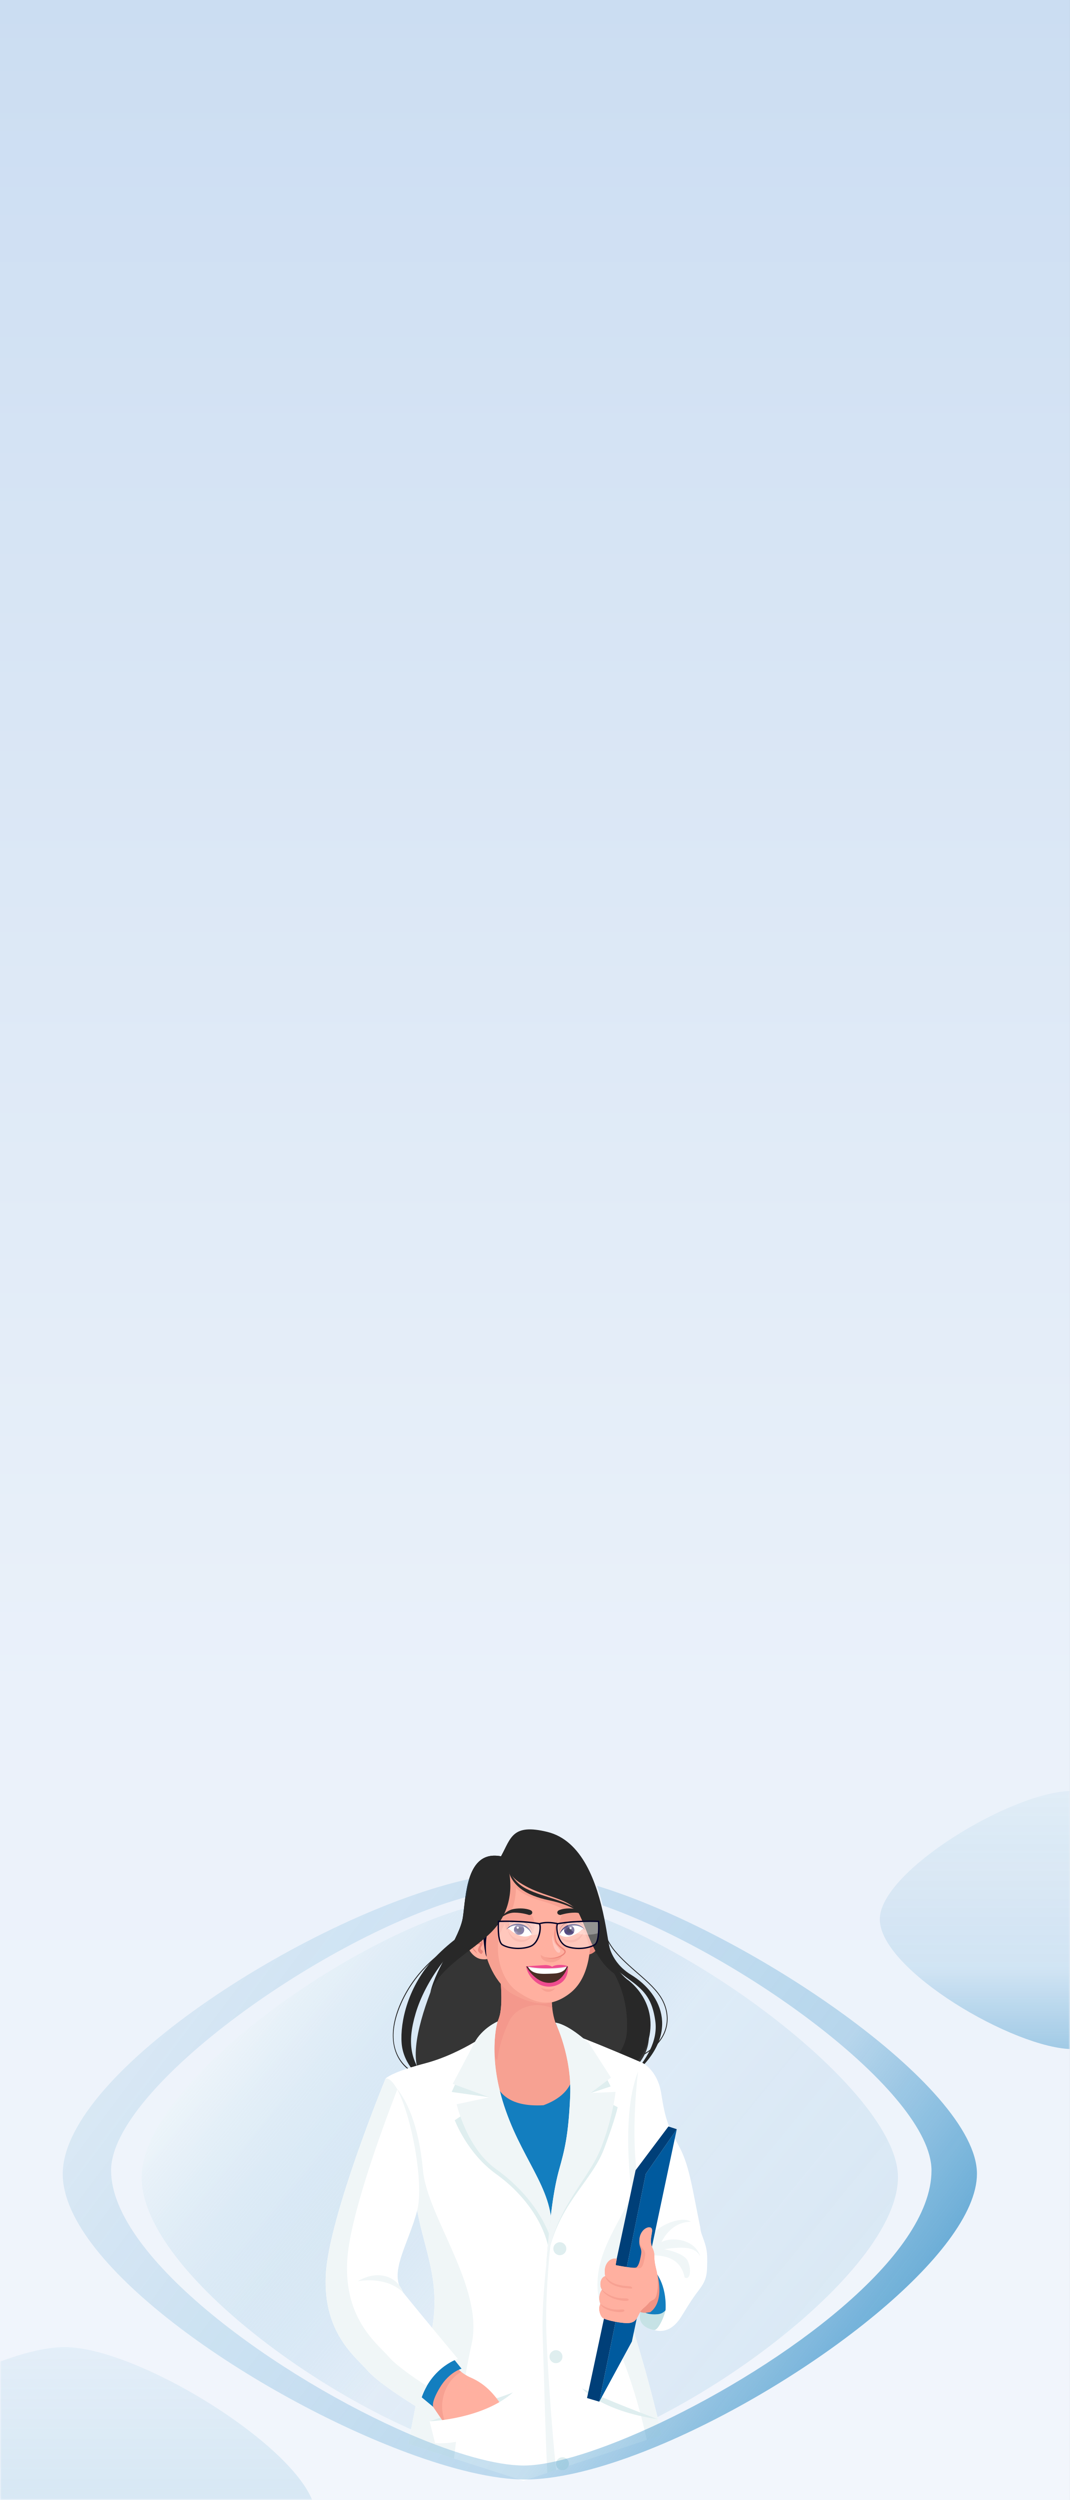
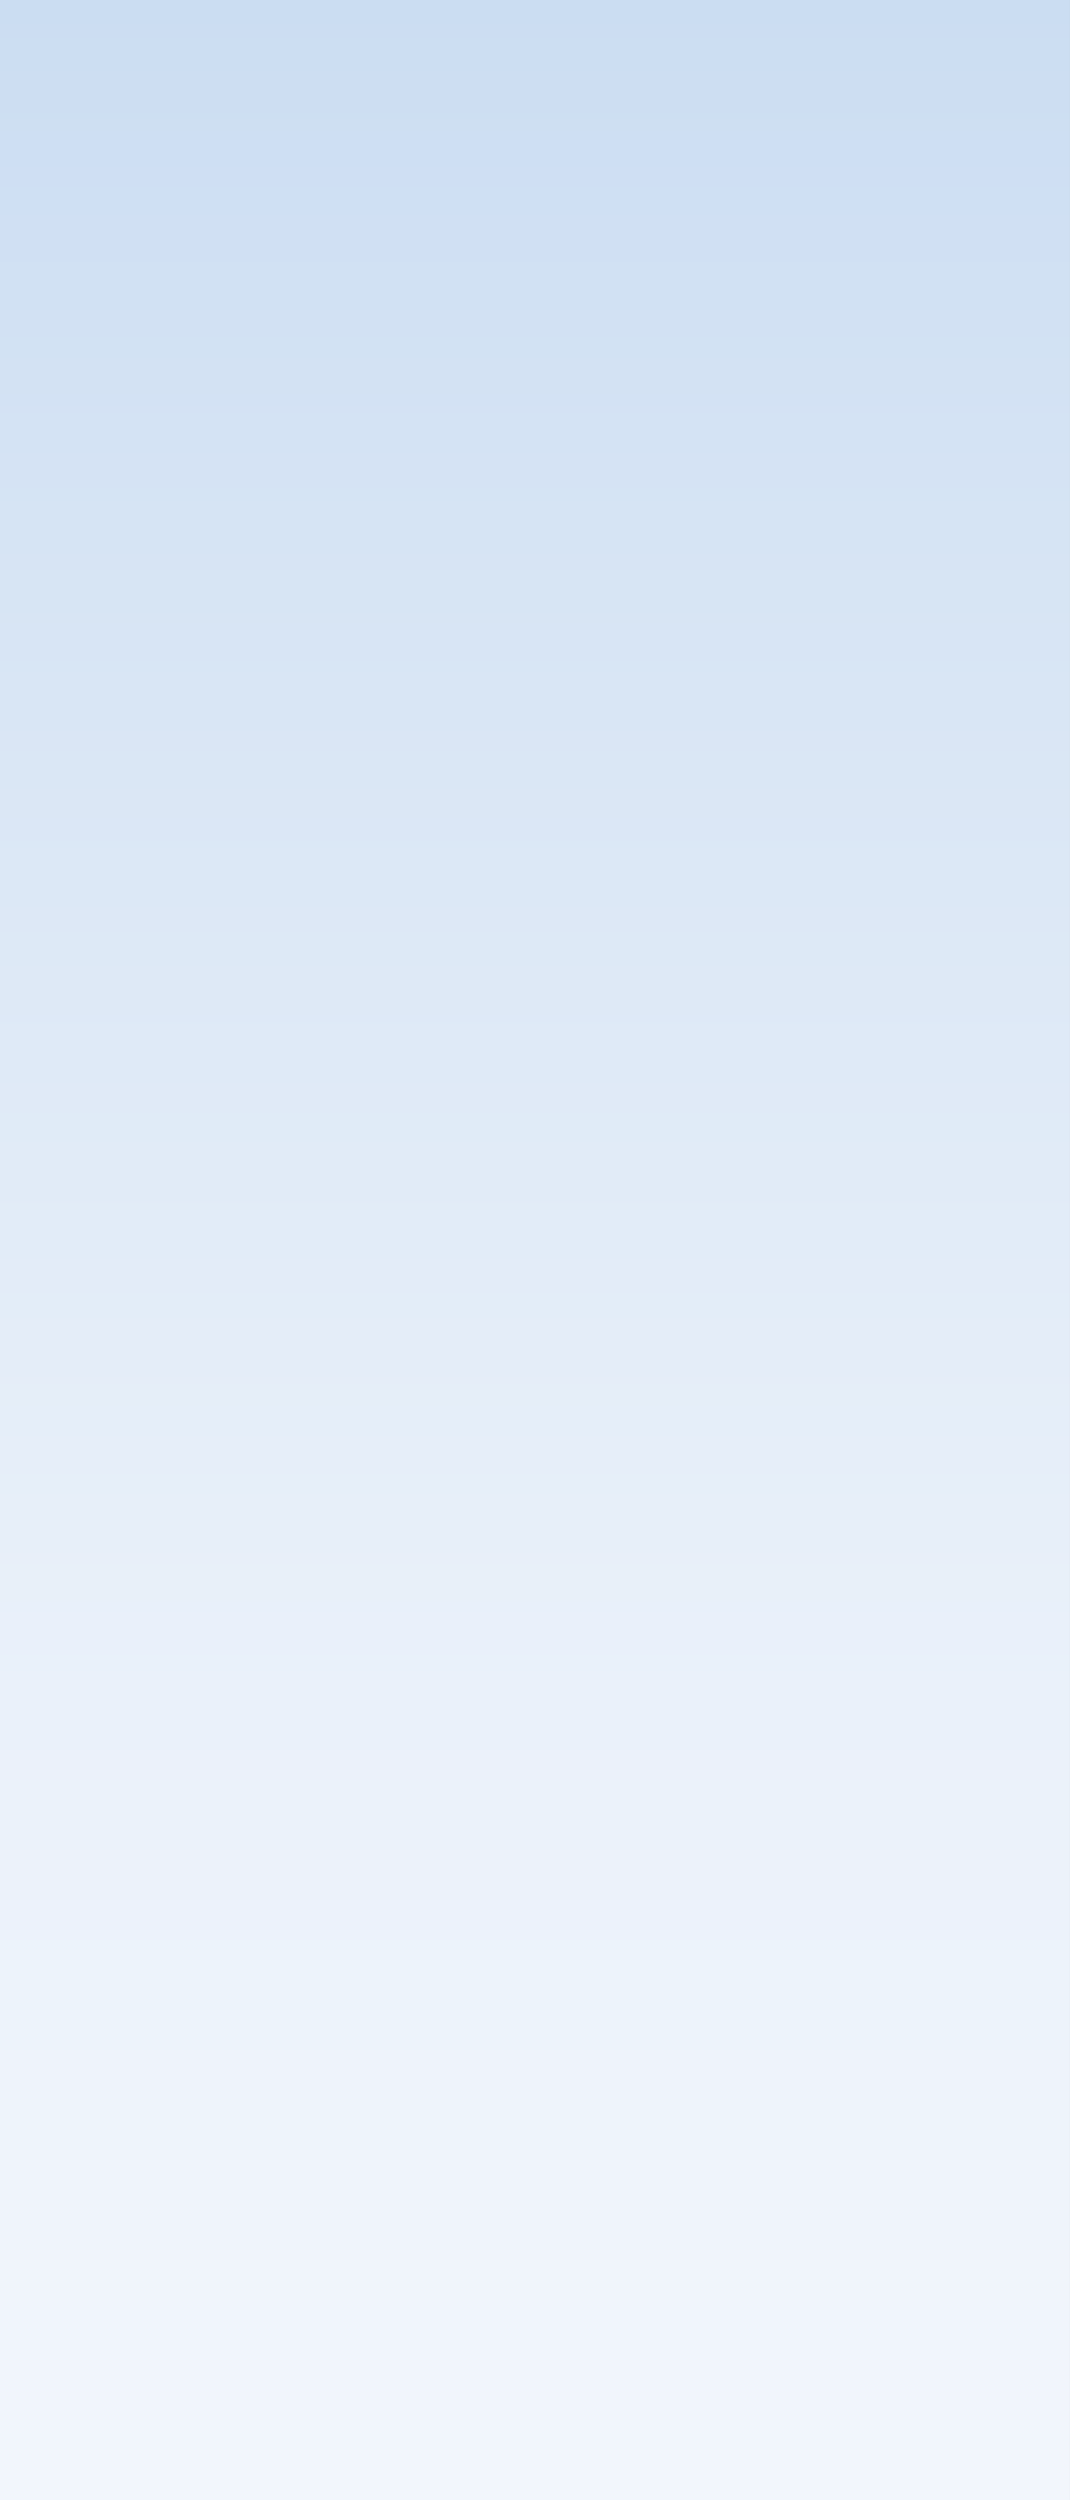
<svg xmlns="http://www.w3.org/2000/svg" width="375" height="876" viewBox="0 0 375 876" fill="none">
  <rect x="0" y="0" width="375" height="876" fill="#808080" stroke="none" />
  <path d="M374.99 876L374.99 0L0 0L0 876H374.99Z" fill="url(#paint0_linear_3244_1898)" />
  <mask id="mask0_3244_1898" style="mask-type:alpha" maskUnits="userSpaceOnUse" x="0" y="569" width="375" height="307">
    <rect x="0.01" y="569.987" width="374.99" height="305.993" fill="white" />
  </mask>
  <g mask="url(#mask0_3244_1898)">
    <mask id="mask1_3244_1898" style="mask-type:luminance" maskUnits="userSpaceOnUse" x="0" y="53" width="375" height="823">
-       <path d="M375 53.741H0.01V875.999H375V53.741Z" fill="white" />
-     </mask>
+       </mask>
    <g mask="url(#mask1_3244_1898)">
      <path d="M183 861.779C142.958 861.779 49.64 801.613 49.64 762.95C49.64 726.353 141.494 665.389 182.296 665.389C223.098 665.389 314.707 729.535 314.707 762.875C314.707 799.773 224.008 861.779 183 861.779Z" fill="url(#paint1_linear_3244_1898)" />
      <path d="M213.317 680.924C213.317 680.924 213.946 687.55 221.127 691.934C232.466 698.851 238.623 713.447 221.155 727.695C226.468 721.792 230.701 715.259 229.64 707.994C228.58 700.729 226.083 697.744 221.202 694.13C216.321 690.516 212.106 687.794 213.308 680.924H213.317Z" fill="#282828" />
      <path d="M144.31 726.007C138.715 722.618 134.764 714.471 140.414 701.771C146.131 688.94 156.531 682.867 156.644 682.81L156.794 683.073C156.69 683.129 146.365 689.165 140.696 701.893C133.684 717.644 141.813 724.13 144.479 725.744L144.319 726.007H144.31Z" fill="#282828" />
      <path d="M222.216 721.688L222.103 721.407C227.66 719.126 231.405 715.766 232.916 711.692C234.174 708.313 233.892 704.549 232.137 701.095C230.344 697.565 226.909 694.571 223.276 691.408C220.573 689.052 217.785 686.621 215.382 683.749C209.76 677.019 209.394 667.088 209.384 666.994H209.685C209.685 667.079 210.051 676.906 215.608 683.561C217.992 686.415 220.77 688.836 223.464 691.183C227.115 694.365 230.57 697.378 232.391 700.963C234.183 704.502 234.465 708.35 233.188 711.804C231.649 715.953 227.848 719.379 222.206 721.688H222.216Z" fill="#282828" />
      <path d="M219.775 693.848C219.775 693.848 228.326 698.129 227.369 714.461C226.533 728.634 204.457 736.669 186.764 737.607C169.08 738.546 156.84 732.914 149.773 729.141C142.695 725.368 146.009 710.856 150.843 698.129C155.676 685.391 169.362 664.76 169.362 664.76C169.362 664.76 205.733 661.222 206.991 662.17C208.249 663.108 210.323 689.212 219.775 693.848Z" fill="#353535" />
      <path d="M219.794 693.576C209.872 685.654 208.249 663.108 206.991 662.17C206.662 661.926 203.968 661.982 200.148 662.198C201.491 668.168 203.987 682.519 211.59 686.255C211.59 686.255 220.657 695.576 219.7 711.898C218.864 726.072 196.788 734.106 179.095 735.045C170.779 735.486 163.673 734.482 157.741 732.895C164.856 735.758 174.505 738.264 186.773 737.607C204.457 736.659 224.064 728.259 227.378 714.461C230.654 700.776 219.794 693.576 219.794 693.576Z" fill="#282828" />
      <path d="M197.962 715.7V712.781C196.779 712.133 195.691 711.119 194.996 709.542C192.696 704.286 193.447 696.467 193.447 696.467L174.881 688.883C174.881 688.883 176.58 700.813 175.125 706.248C173.67 711.682 170.065 713.644 170.065 713.644C170.065 713.644 167.691 740.367 188.688 741.127C206.851 741.794 202.13 720.243 203.491 715.69H197.962V715.7Z" fill="#F7A192" />
      <path d="M193.56 703.714C193.119 699.884 193.447 696.467 193.447 696.467L174.881 688.883C174.881 688.883 176.58 700.813 175.125 706.248C173.67 711.683 170.065 713.645 170.065 713.645C170.065 713.645 171.239 717.803 174.261 721.952C174.909 717.212 176.354 712.547 178.363 708.388C180.85 703.104 187.881 701.151 193.56 703.704V703.714Z" fill="#F4988C" />
      <path d="M205.752 676.343C205.752 676.343 207.948 673.274 210.154 676.343C212.351 679.413 209.253 684.378 206.512 684.829C203.771 685.279 203.884 684.181 204.062 683.12C204.241 682.06 205.752 676.343 205.752 676.343Z" fill="#EA8A7D" />
      <path d="M169.38 677.967C169.38 677.967 166.912 674.898 164.452 677.967C161.984 681.036 165.457 686.002 168.536 686.452C171.614 686.903 171.474 685.805 171.276 684.744C171.079 683.683 169.38 677.967 169.38 677.967Z" fill="#FFB0A0" />
      <path d="M167.24 684.725C167.24 684.725 167.043 684.284 166.255 683.636C165.466 682.989 165.213 680.942 165.185 679.779C165.156 678.615 165.917 677.451 166.367 677.141C166.818 676.831 168.686 678.774 168.827 679.366C168.967 679.957 169.502 680.942 168.827 681.853C168.151 682.754 168.432 683.073 168.967 683.402C169.502 683.74 169.108 684.303 168.827 684.594C168.545 684.875 168.141 684.359 167.663 683.768C167.184 683.176 168.047 681.722 168.254 681.487C168.46 681.252 166.846 680.717 166.283 682.632C166.226 681.628 167.268 679.891 168.601 680.952C168.179 679.112 167.437 678.295 166.893 677.92C166.348 677.545 165.973 678.765 165.766 679.976C165.56 681.186 165.691 682.735 166.217 683.13C166.743 683.524 167.099 684.247 167.25 684.735L167.24 684.725Z" fill="#E8867C" />
      <path d="M199.679 657.373C199.679 657.373 206.127 662.874 206.831 673.602C207.535 684.331 205.968 693.651 199.679 698.485C193.39 703.319 187.336 702.869 179.593 698.607C173.811 695.425 169.69 686.311 169.455 679.666C169.221 673.02 168.986 663.428 174.993 657.373C181.01 651.319 194.648 653.638 199.679 657.373Z" fill="#FFB0A0" />
      <path d="M186.379 677.742C186.379 677.742 188.97 674.137 185.675 670.064C182.136 669.529 179.752 668.984 178.307 670.064C176.852 671.143 176.655 674.316 177.481 676.118C178.982 674.701 179.959 673.678 183.338 674.626C184.474 675.095 186.163 676.296 186.388 677.742H186.379Z" fill="#F7A192" />
      <path d="M196.112 677.836C196.112 677.836 195.052 674.297 197.248 670.514C199.013 669.641 201.688 669.585 201.688 669.585L205.011 676.221L196.103 677.845L196.112 677.836Z" fill="#F7A192" />
      <path d="M199.679 657.373C194.648 653.638 181.01 651.319 174.993 657.373C168.977 663.428 169.211 673.02 169.455 679.666C169.69 686.311 173.82 695.425 179.593 698.607C185.018 701.592 189.608 702.709 194.038 701.442C190.922 701.883 187.646 702.184 181.282 697.781C174.918 693.379 173.107 682.529 175.547 676.897C177.988 671.265 180.578 669.482 180.85 661.466C180.85 661.466 182.624 663.981 189.148 665.868C195.671 667.755 200.937 669.876 203.978 675.386C205.686 678.474 206.418 681.337 206.747 683.251C207.057 680.248 207.057 677 206.831 673.612C206.127 662.883 199.679 657.383 199.679 657.383V657.373Z" fill="#F7A192" />
      <path d="M196.91 685.129C196.91 685.129 197.173 686.321 194.742 687.288C192.311 688.245 189.223 686.762 189.551 684.969C190.48 685.927 194.32 686.95 196.91 685.129Z" fill="#F7A192" />
      <path d="M189.542 696.571C189.439 696.448 192.489 697.753 194.611 696.571C193.822 697.828 191.466 698.889 189.542 696.571Z" fill="#F7A192" />
      <path d="M171.642 675.029C171.642 675.029 169.634 678.249 170.516 685.626C169.868 684.753 169.183 678.117 169.38 676.897C169.577 675.677 171.642 675.029 171.642 675.029Z" fill="#040328" />
      <path d="M178.269 655.327C178.269 655.327 181.639 667.37 172.402 676.803C165.738 683.608 154.306 689.015 150.852 698.129C152.898 689.165 161.139 679.065 162.237 671.753C163.335 664.441 163.335 648.09 175.603 650.446C179.057 643.998 179.536 638.901 191.804 641.895C204.062 644.88 209.215 659.617 211.797 672.298C214.106 683.702 213.655 689.906 219.784 693.839C209.093 690.066 207.047 679.065 203.124 670.89C199.191 662.714 181.901 663.972 178.288 655.327H178.269Z" fill="#282828" />
      <path d="M176.373 652.502C176.373 652.502 179.987 665.943 170.751 675.376C164.086 682.181 154.306 689.015 150.842 698.138C152.889 689.174 161.13 679.075 162.228 671.763C163.326 664.451 163.326 648.1 175.594 650.456C179.048 644.007 179.527 642.506 191.795 645.49C204.053 648.475 206.972 660.79 209.553 673.48C211.862 684.885 213.646 689.916 219.775 693.849C209.084 690.075 207.038 679.075 203.114 670.899C199.182 662.724 182.164 665.671 176.373 652.502Z" fill="#282828" />
      <path d="M177.725 651.216C177.725 651.216 177.499 658.19 184.314 661.748C191.128 665.305 201.05 665.99 205.152 671.819C202.768 669.585 199.595 667.37 192.311 665.831C185.027 664.291 177.377 660.781 177.725 651.207V651.216Z" fill="#282828" />
      <path d="M176.411 657.289C176.411 657.289 178.026 668.299 168.029 675.067C158.033 681.834 149.04 694.262 145.708 705.365C142.376 716.479 144.394 722.233 148.74 728.09C147.529 728.794 141.362 723.547 140.762 715.972C140.151 708.397 143.089 695.773 152.279 686.077C164.322 673.377 176.121 672.241 176.421 657.289H176.411Z" fill="#282828" />
      <path d="M196.112 677.836C196.112 677.836 196.638 675.433 199.538 674.635C202.439 673.846 204.588 675.827 204.588 675.827C203.593 676.015 203.171 677.329 200.346 678.314C197.52 679.3 196.103 677.836 196.103 677.836H196.112Z" fill="white" />
      <mask id="mask2_3244_1898" style="mask-type:luminance" maskUnits="userSpaceOnUse" x="196" y="674" width="9" height="5">
        <path d="M196.112 677.836C196.112 677.836 196.638 675.433 199.538 674.635C202.439 673.846 204.588 675.827 204.588 675.827C203.593 676.015 203.171 677.329 200.346 678.314C197.52 679.3 196.103 677.836 196.103 677.836H196.112Z" fill="white" />
      </mask>
      <g mask="url(#mask2_3244_1898)">
        <path d="M201.068 675.423C201.575 676.287 201.284 677.395 200.421 677.901C199.557 678.408 198.449 678.117 197.943 677.254C197.436 676.39 197.727 675.283 198.59 674.776C199.454 674.269 200.561 674.56 201.068 675.423Z" fill="#0E004D" />
        <path d="M200.252 675.902C200.496 676.315 200.355 676.85 199.942 677.094C199.529 677.338 198.994 677.197 198.75 676.784C198.506 676.371 198.647 675.836 199.06 675.592C199.473 675.348 200.008 675.489 200.252 675.902Z" fill="#05002D" />
        <path d="M200.299 675.433C200.402 675.611 200.346 675.846 200.167 675.958C199.989 676.062 199.754 676.005 199.642 675.827C199.538 675.649 199.595 675.414 199.773 675.301C199.951 675.198 200.186 675.254 200.299 675.433Z" fill="white" />
      </g>
      <path d="M196.112 677.836C196.309 676.944 196.816 676.099 197.52 675.47C198.215 674.823 199.135 674.428 200.064 674.259C200.993 674.09 201.979 674.156 202.87 674.494C203.753 674.832 204.532 675.442 205.02 676.221C204.372 675.574 203.565 675.142 202.739 674.898C201.904 674.672 201.021 674.635 200.158 674.794C199.304 674.945 198.487 675.264 197.792 675.799C197.098 676.324 196.516 677.019 196.112 677.845V677.836Z" fill="#0A0751" />
      <path d="M195.934 676.897C196.046 675.987 196.525 675.123 197.201 674.485C197.886 673.837 198.787 673.462 199.688 673.274C200.599 673.095 201.566 673.124 202.457 673.415C203.33 673.724 204.156 674.241 204.673 675.01C204.382 674.654 204.016 674.381 203.631 674.156C203.246 673.922 202.833 673.743 202.401 673.621C201.969 673.508 201.528 673.433 201.078 673.415C200.637 673.415 200.186 673.443 199.745 673.546C199.304 673.621 198.881 673.762 198.468 673.931C198.065 674.119 197.68 674.353 197.342 674.635C196.666 675.217 196.15 676.005 195.934 676.888V676.897Z" fill="#AD625A" />
      <path d="M186.379 677.742C186.379 677.742 185.853 675.339 182.953 674.541C180.052 673.753 177.903 675.733 177.903 675.733C178.898 675.921 179.32 677.235 182.146 678.22C184.971 679.206 186.388 677.742 186.388 677.742H186.379Z" fill="white" />
      <mask id="mask3_3244_1898" style="mask-type:luminance" maskUnits="userSpaceOnUse" x="177" y="674" width="10" height="5">
        <path d="M186.379 677.742C186.379 677.742 185.853 675.339 182.953 674.541C180.052 673.753 177.903 675.733 177.903 675.733C178.898 675.921 179.32 677.235 182.146 678.22C184.971 679.206 186.388 677.742 186.388 677.742H186.379Z" fill="white" />
      </mask>
      <g mask="url(#mask3_3244_1898)">
        <path d="M180.362 675.254C179.855 676.118 180.146 677.226 181.01 677.732C181.873 678.239 182.981 677.948 183.488 677.085C183.995 676.221 183.704 675.114 182.84 674.607C181.977 674.1 180.869 674.391 180.362 675.254Z" fill="#0E004D" />
        <path d="M181.169 675.733C180.925 676.146 181.066 676.681 181.479 676.925C181.892 677.169 182.427 677.028 182.671 676.615C182.915 676.202 182.775 675.667 182.362 675.423C181.949 675.179 181.413 675.32 181.169 675.733Z" fill="#05002D" />
        <path d="M181.123 675.264C181.019 675.442 181.076 675.677 181.254 675.789C181.432 675.893 181.667 675.836 181.78 675.658C181.883 675.48 181.826 675.245 181.648 675.132C181.47 675.029 181.235 675.085 181.123 675.264Z" fill="white" />
      </g>
      <path d="M186.379 677.742C186.182 676.85 185.675 676.005 184.971 675.376C184.276 674.729 183.356 674.334 182.427 674.166C181.498 673.997 180.512 674.062 179.621 674.4C178.738 674.738 177.959 675.348 177.471 676.127C178.119 675.48 178.926 675.048 179.752 674.804C180.587 674.579 181.47 674.541 182.333 674.701C183.188 674.851 184.004 675.17 184.699 675.705C185.393 676.231 185.975 676.925 186.379 677.751V677.742Z" fill="#0A0751" />
      <path d="M177.94 675.911C177.94 675.911 177.95 677.404 179.442 679.131C180.935 680.858 184.999 681.234 186.416 678.127C184.849 679.657 183.3 680.173 180.888 679.225C178.475 678.277 177.931 675.902 177.931 675.902L177.94 675.911Z" fill="#F7A192" />
      <path d="M196.112 678.042C196.112 678.042 196.647 680.83 200.308 680.623C203.978 680.417 204.86 676.184 204.86 676.184C204.86 676.184 203.481 679.563 200.308 679.797C197.135 680.032 196.112 678.042 196.112 678.042Z" fill="#F7A192" />
      <path d="M186.548 676.803C186.435 675.893 185.957 675.029 185.281 674.391C184.595 673.743 183.694 673.368 182.793 673.18C181.883 673.002 180.916 673.03 180.024 673.321C179.151 673.631 178.325 674.147 177.809 674.916C178.1 674.56 178.466 674.288 178.851 674.062C179.236 673.828 179.649 673.649 180.081 673.527C180.512 673.415 180.954 673.34 181.404 673.321C181.845 673.321 182.296 673.349 182.737 673.452C183.178 673.527 183.6 673.668 184.013 673.837C184.417 674.025 184.802 674.259 185.14 674.541C185.816 675.123 186.332 675.911 186.548 676.794V676.803Z" fill="#AD625A" />
      <path d="M185.431 671.012C185.431 671.012 183.131 670.186 180.306 670.186C177.481 670.186 175.153 672.307 175.153 672.307C177.743 669.163 179.517 668.853 181.676 668.731C183.835 668.609 185.647 669.087 186.201 669.482C186.754 669.876 186.754 670.937 185.431 671.012Z" fill="#282828" />
      <path d="M196.431 671.012C196.431 671.012 198.731 670.186 201.556 670.186C204.382 670.186 206.71 672.307 206.71 672.307C204.119 669.163 202.345 668.853 200.186 668.731C198.027 668.609 196.216 669.087 195.662 669.482C195.108 669.876 195.108 670.937 196.431 671.012Z" fill="#282828" />
      <path d="M193.813 677.958C193.813 677.958 193.55 679.873 194.883 681.459C194.883 681.459 195.69 682.435 196.112 682.961C196.675 683.665 196.244 684.519 195.455 684.153C195.211 684.04 194.601 683.421 194.235 682.585C193.869 681.74 193.193 679.46 193.822 677.958H193.813Z" fill="#FFC6BD" />
      <path d="M195.268 672.786C195.099 673.621 194.948 674.457 194.845 675.301C194.733 676.137 194.657 676.981 194.667 677.826C194.676 678.662 194.733 679.506 195.07 680.239C195.39 680.98 195.981 681.562 196.638 682.069C196.966 682.332 197.314 682.566 197.652 682.857C197.821 683.008 197.99 683.167 198.121 683.392C198.187 683.505 198.234 683.618 198.271 683.768C198.299 683.928 198.271 684.068 198.215 684.2C197.99 684.678 197.624 684.951 197.257 685.204C196.891 685.448 196.488 685.636 196.075 685.786C195.258 686.086 194.395 686.255 193.531 686.274C192.667 686.274 191.795 686.133 191.025 685.777C191.841 686.03 192.686 686.124 193.522 686.049C194.357 685.993 195.183 685.786 195.943 685.458C196.328 685.289 196.694 685.101 197.023 684.866C197.351 684.641 197.671 684.35 197.793 684.05C197.915 683.815 197.642 683.477 197.342 683.224C197.042 682.961 196.675 682.726 196.338 682.454C195.652 681.928 194.995 681.271 194.648 680.426C194.301 679.582 194.254 678.69 194.291 677.836C194.376 676.109 194.733 674.428 195.249 672.805L195.268 672.786Z" fill="#ED857A" />
      <path d="M199.023 688.986C199.023 688.986 193.24 690.207 184.37 688.986C187.008 694.008 189.645 694.768 192.18 695.172C194.714 695.576 199.173 693.548 199.023 688.986Z" fill="#4B2E26" />
      <path d="M198.581 689.061C198.337 689.859 197.436 691.38 194.038 691.53C189.561 691.727 186.426 691.943 185.027 689.061C192.123 689.953 197.117 689.296 198.581 689.061Z" fill="white" />
      <path d="M198.318 689.643C198.44 689.437 198.525 689.24 198.572 689.071C197.107 689.315 192.104 689.972 185.018 689.071C185.121 689.277 185.234 689.465 185.346 689.643C191.907 690.432 196.619 689.906 198.318 689.643Z" fill="#F2F2F2" />
      <path d="M184.37 688.986C184.37 688.986 190.134 688.611 191.035 688.564C191.926 688.517 193.212 688.799 193.484 689.183C194.423 688.348 197.446 688.254 199.023 688.986C196.685 689.719 189.27 690.197 184.37 688.986Z" fill="#EF4D8F" />
      <path d="M184.37 688.986C184.37 688.986 184.661 692.121 187.89 694.599C191.119 697.078 195.305 696.242 197.371 694.177C199.436 692.112 199.023 688.986 199.023 688.986C199.023 688.986 197.333 694.872 192.367 694.787C187.402 694.703 184.37 688.986 184.37 688.986Z" fill="#EF4D8F" />
      <path opacity="0.29" d="M174.693 673.246C174.693 673.246 182.652 672.898 189.007 674.062C189.796 674.7 189.251 680.877 185.675 682.088C182.099 683.298 177.894 682.604 176.044 681.421C174.195 680.239 174.693 673.246 174.693 673.246Z" fill="white" />
      <path opacity="0.29" d="M189.035 677.61C189.448 675.93 189.373 674.372 188.998 674.062C185.375 673.396 181.226 673.227 178.325 673.199C178.485 674.813 178.842 676.362 179.63 676.869C181.442 678.023 185.506 678.709 189.026 677.601L189.035 677.61Z" fill="white" />
      <path d="M183.338 673.593C183.244 673.565 183.15 673.537 183.056 673.518C182.953 673.49 182.84 673.462 182.728 673.452C182.296 673.349 181.845 673.321 181.395 673.321C181.282 673.321 181.179 673.33 181.066 673.349C180.963 673.349 180.869 673.368 180.775 673.386C180.691 673.396 180.616 673.415 180.531 673.433C180.447 673.452 180.372 673.461 180.287 673.49C181.282 673.518 182.362 673.574 183.469 673.649C183.422 673.63 183.385 673.621 183.338 673.602V673.593ZM183.338 673.593C183.244 673.565 183.15 673.537 183.056 673.518C182.953 673.49 182.84 673.462 182.728 673.452C182.296 673.349 181.845 673.321 181.395 673.321C181.282 673.321 181.179 673.33 181.066 673.349C180.963 673.349 180.869 673.368 180.775 673.386C180.691 673.396 180.616 673.415 180.531 673.433C180.447 673.452 180.372 673.461 180.287 673.49C181.282 673.518 182.362 673.574 183.469 673.649C183.422 673.63 183.385 673.621 183.338 673.602V673.593ZM183.338 673.593C183.244 673.565 183.15 673.537 183.056 673.518C182.953 673.49 182.84 673.462 182.728 673.452C182.296 673.349 181.845 673.321 181.395 673.321C181.282 673.321 181.179 673.33 181.066 673.349C180.963 673.349 180.869 673.368 180.775 673.386C180.691 673.396 180.616 673.415 180.531 673.433C180.447 673.452 180.372 673.461 180.287 673.49C181.282 673.518 182.362 673.574 183.469 673.649C183.422 673.63 183.385 673.621 183.338 673.602V673.593ZM183.338 673.593C183.244 673.565 183.15 673.537 183.056 673.518C182.953 673.49 182.84 673.462 182.728 673.452C182.296 673.349 181.845 673.321 181.395 673.321C181.282 673.321 181.179 673.33 181.066 673.349C180.963 673.349 180.869 673.368 180.775 673.386C180.691 673.396 180.616 673.415 180.531 673.433C180.447 673.452 180.372 673.461 180.287 673.49C181.282 673.518 182.362 673.574 183.469 673.649C183.422 673.63 183.385 673.621 183.338 673.602V673.593ZM189.383 674.212C189.326 674.062 189.251 673.95 189.157 673.874L189.11 673.837H189.054C189.054 673.837 189.026 673.818 189.017 673.818C188.453 673.715 187.871 673.63 187.289 673.546C183.77 673.058 180.015 672.955 177.528 672.955C177.349 672.955 177.19 672.955 177.03 672.955C176.382 672.955 175.838 672.964 175.444 672.973C174.974 672.983 174.702 673.002 174.693 673.002H174.477L174.458 673.227C174.449 673.396 174.421 673.856 174.402 674.485C174.364 675.827 174.402 677.939 174.787 679.553C175.021 680.501 175.378 681.28 175.922 681.628C177.161 682.416 179.32 682.961 181.629 682.961C183.009 682.961 184.445 682.763 185.759 682.313C188.444 681.402 189.242 678.033 189.42 677.019C189.599 676.015 189.645 674.832 189.392 674.212H189.383ZM188.763 677.685C188.416 679 187.562 681.196 185.6 681.862C182.202 683.017 178.063 682.426 176.176 681.224C175.575 680.839 175.237 679.685 175.049 678.342C174.843 676.784 174.843 674.963 174.899 673.799C174.899 673.687 174.909 673.584 174.918 673.49C174.974 673.49 175.031 673.49 175.106 673.49C175.5 673.48 176.148 673.461 176.983 673.461C177.068 673.461 177.161 673.461 177.246 673.461C177.584 673.461 177.95 673.461 178.344 673.461C178.757 673.461 179.198 673.471 179.658 673.48C179.865 673.48 180.071 673.49 180.278 673.499C181.273 673.527 182.352 673.584 183.46 673.659C183.723 673.677 183.995 673.696 184.258 673.715C185.271 673.799 186.304 673.912 187.318 674.053C187.843 674.128 188.36 674.212 188.866 674.297C189.026 674.522 189.186 675.451 188.913 676.953C188.885 677.132 188.829 677.394 188.744 677.704L188.763 677.685ZM183.338 673.593C183.244 673.565 183.15 673.537 183.056 673.518C182.953 673.49 182.84 673.462 182.728 673.452C182.296 673.349 181.845 673.321 181.395 673.321C181.282 673.321 181.179 673.33 181.066 673.349C180.963 673.349 180.869 673.368 180.775 673.386C180.691 673.396 180.616 673.415 180.531 673.433C180.447 673.452 180.372 673.461 180.287 673.49C181.282 673.518 182.362 673.574 183.469 673.649C183.422 673.63 183.385 673.621 183.338 673.602V673.593ZM183.338 673.593C183.244 673.565 183.15 673.537 183.056 673.518C182.953 673.49 182.84 673.462 182.728 673.452C182.296 673.349 181.845 673.321 181.395 673.321C181.282 673.321 181.179 673.33 181.066 673.349C180.963 673.349 180.869 673.368 180.775 673.386C180.691 673.396 180.616 673.415 180.531 673.433C180.447 673.452 180.372 673.461 180.287 673.49C181.282 673.518 182.362 673.574 183.469 673.649C183.422 673.63 183.385 673.621 183.338 673.602V673.593ZM183.338 673.593C183.244 673.565 183.15 673.537 183.056 673.518C182.953 673.49 182.84 673.462 182.728 673.452C182.296 673.349 181.845 673.321 181.395 673.321C181.282 673.321 181.179 673.33 181.066 673.349C180.963 673.349 180.869 673.368 180.775 673.386C180.691 673.396 180.616 673.415 180.531 673.433C180.447 673.452 180.372 673.461 180.287 673.49C181.282 673.518 182.362 673.574 183.469 673.649C183.422 673.63 183.385 673.621 183.338 673.602V673.593ZM183.338 673.593C183.244 673.565 183.15 673.537 183.056 673.518C182.953 673.49 182.84 673.462 182.728 673.452C182.296 673.349 181.845 673.321 181.395 673.321C181.282 673.321 181.179 673.33 181.066 673.349C180.963 673.349 180.869 673.368 180.775 673.386C180.691 673.396 180.616 673.415 180.531 673.433C180.447 673.452 180.372 673.461 180.287 673.49C181.282 673.518 182.362 673.574 183.469 673.649C183.422 673.63 183.385 673.621 183.338 673.602V673.593Z" fill="#040328" />
      <path opacity="0.29" d="M209.779 673.246C209.779 673.246 201.819 672.898 195.465 674.062C194.676 674.7 195.22 680.877 198.797 682.088C202.373 683.298 206.578 682.604 208.427 681.421C210.276 680.239 209.779 673.246 209.779 673.246Z" fill="white" />
      <path opacity="0.29" d="M209.77 677.338C209.929 675.282 209.788 673.246 209.788 673.246C209.788 673.246 204.175 673.002 198.618 673.612C199.153 675.207 200.148 676.747 201.754 677.291C204.513 678.23 207.639 678.023 209.779 677.338H209.77Z" fill="white" />
      <path d="M210.089 675.048C210.089 674.137 210.042 673.443 210.023 673.236L210.004 673.02H209.788C209.788 673.02 209.704 673.002 209.563 673.002C209.526 673.002 209.488 673.002 209.45 673.002H209.441C208.962 672.983 208.014 672.964 206.785 672.964C205.987 672.964 205.067 672.983 204.063 673.011C203.847 673.011 203.631 673.02 203.415 673.03C203.227 673.03 203.03 673.048 202.842 673.058C202.702 673.058 202.561 673.067 202.42 673.077C201.922 673.105 201.406 673.133 200.89 673.17H200.843C200.533 673.199 200.224 673.217 199.923 673.246C198.628 673.358 197.314 673.518 196.047 673.724C195.849 673.752 195.662 673.79 195.474 673.828C195.465 673.828 195.446 673.828 195.436 673.828H195.38L195.333 673.884C195.239 673.968 195.164 674.081 195.098 674.241C194.854 674.869 194.901 676.043 195.07 677.028C195.258 678.042 196.056 681.421 198.731 682.322C200.045 682.773 201.481 682.97 202.861 682.97C203.284 682.97 203.697 682.951 204.11 682.914C205.011 682.839 205.855 682.679 206.616 682.463C206.691 682.444 206.766 682.426 206.832 682.397C206.944 682.36 207.048 682.322 207.151 682.294C207.404 682.2 207.648 682.106 207.874 682.003C208.127 681.891 208.352 681.769 208.559 681.637C209.695 680.914 210.014 678.361 210.079 676.249C210.079 676.165 210.079 676.09 210.079 676.005C210.079 675.921 210.079 675.827 210.079 675.742C210.079 675.498 210.079 675.264 210.079 675.048H210.089ZM209.516 677.413C209.375 679.131 209.037 680.745 208.296 681.224C208.108 681.346 207.892 681.459 207.667 681.571C207.423 681.684 207.151 681.787 206.86 681.881C206.747 681.928 206.616 681.966 206.494 681.994C205.808 682.2 205.029 682.341 204.203 682.426C202.495 682.585 200.59 682.454 198.872 681.872C196.441 681.046 195.699 677.901 195.53 676.953C195.258 675.461 195.427 674.522 195.577 674.297C195.699 674.269 195.821 674.25 195.943 674.231C196.6 674.119 197.267 674.025 197.952 673.94C198.196 673.912 198.44 673.884 198.684 673.856C199.867 673.724 201.04 673.64 202.167 673.574C202.364 673.574 202.561 673.555 202.758 673.546H202.777C202.852 673.546 202.917 673.546 202.983 673.546C203.208 673.537 203.424 673.527 203.64 673.518C203.847 673.518 204.053 673.499 204.26 673.49C205.198 673.461 206.062 673.452 206.813 673.452C208.146 673.452 209.122 673.48 209.544 673.49V673.508C209.572 674.072 209.601 674.86 209.591 675.705C209.591 676.259 209.563 676.85 209.507 677.423L209.516 677.413Z" fill="#040328" />
      <path d="M189.007 674.306C189.007 674.306 188.95 674.306 188.913 674.287L189.091 673.837L189.007 674.062L188.988 673.828C188.988 673.828 189.044 673.809 189.101 673.799C190.847 673.274 193.015 673.292 195.53 673.837L195.427 674.306C192.996 673.781 190.912 673.762 189.241 674.259C189.138 674.287 189.072 674.306 189.016 674.306H189.007Z" fill="#040328" />
      <path d="M194.667 708.726C194.667 708.726 211.656 729.854 190.48 737.673C165.898 739.09 173.182 716.545 173.801 709.542C170.91 711.804 169.634 714.358 167.822 718.403C166.01 722.449 169.258 737.617 173.566 747.829C177.875 758.041 186.576 782.596 192.527 784.614C198.478 786.632 200.223 767.953 203.978 755.976C207.732 744 204.579 714.292 204.579 714.292C204.579 714.292 197.633 713.222 194.657 708.726H194.667Z" fill="#137EBF" />
      <path d="M201.641 863.252L199.257 864.041C198.947 864.933 198.102 865.571 197.107 865.571C196.628 865.571 196.197 865.421 195.831 865.177L194.883 865.496L191.813 866.509L183.478 869.278L159.102 861.488L143.117 856.382C143.624 853.547 144.187 850.581 144.788 847.521C145.07 846.075 145.361 844.602 145.661 843.128C145.793 842.471 145.924 841.823 146.055 841.166C146.496 838.998 146.947 836.83 147.398 834.662C148.561 829.105 149.763 823.605 150.899 818.574C151.115 817.607 151.302 816.649 151.471 815.72C154.362 799.172 148.73 788.265 146.206 774.608C145.961 773.322 145.755 772.018 145.577 770.675C144.197 760.05 140.227 745.407 137.598 736.415C136.209 731.638 135.186 728.456 135.148 728.315C135.148 728.315 136.219 726.973 142.667 724.842C142.78 724.805 142.892 724.767 143.014 724.729C143.315 724.626 143.624 724.532 143.953 724.429C144.6 724.232 145.295 724.016 146.037 723.81C146.055 723.81 146.084 723.8 146.102 723.791C146.994 723.537 147.951 723.265 148.993 722.993C155.939 721.163 162.312 717.887 166.508 715.409C168.517 714.226 170.028 713.222 170.854 712.659C171.314 712.34 171.558 712.161 171.558 712.161C171.539 712.283 171.53 712.415 171.511 712.546C171.37 713.832 171.351 715.409 171.464 717.22C171.595 719.501 171.924 722.158 172.45 725.03C172.45 725.03 172.45 725.03 172.45 725.039C172.684 726.335 172.956 727.686 173.275 729.066C173.604 730.511 173.979 731.994 174.402 733.496C174.552 734.059 174.721 734.613 174.881 735.176C175.096 735.899 175.322 736.622 175.556 737.354C177.565 743.605 180.306 750.035 183.769 755.676C184.154 756.296 184.52 756.934 184.886 757.572C184.886 757.572 184.886 757.572 184.886 757.581C188.265 763.542 190.959 770.488 192.949 777.105C193.043 777.396 193.137 777.696 193.221 777.987V778.006C193.278 778.194 193.334 778.382 193.39 778.569C193.493 778.926 193.587 779.264 193.681 779.611C193.916 780.456 194.141 781.291 194.348 782.108C194.366 782.174 194.385 782.239 194.404 782.305C194.573 782.962 194.732 783.619 194.883 784.267C195.014 784.821 195.145 785.365 195.258 785.9C195.596 787.411 195.896 788.866 196.14 790.246C196.938 794.639 197.295 798.243 197.192 800.383C196.919 806.315 202.119 846.235 201.622 863.281L201.641 863.252Z" fill="white" />
      <path d="M165.27 821.427C164.528 824.693 163.824 828.326 163.167 832.155C162.886 833.807 162.604 835.497 162.332 837.205C161.938 839.702 161.562 842.255 161.205 844.818C161.102 845.531 161.008 846.244 160.914 846.967C160.868 847.305 160.821 847.652 160.774 847.99C160.67 848.741 160.577 849.483 160.483 850.233C160.436 850.59 160.389 850.947 160.342 851.304C160.154 852.749 159.976 854.204 159.807 855.621C159.563 857.611 159.338 859.563 159.122 861.478L143.136 856.372C143.643 853.537 144.207 850.571 144.807 847.511C145.089 846.066 145.38 844.592 145.68 843.119C145.812 842.462 145.943 841.805 146.074 841.148C146.516 838.989 146.966 836.811 147.417 834.652C148.581 829.096 149.782 823.595 150.918 818.564C151.134 817.597 151.321 816.64 151.49 815.711C154.381 799.163 148.75 788.256 146.225 774.599C145.981 773.313 145.774 772.008 145.596 770.666C144.216 760.041 140.245 745.398 137.617 736.406C136.228 731.628 135.205 728.446 135.167 728.306C135.261 728.353 136.894 729.169 138.997 731.722C138.997 731.722 138.997 731.722 138.997 731.732C142.292 735.749 146.741 744.056 148.233 760.425C149.735 776.889 169.738 801.641 165.27 821.436V821.427Z" fill="#F0F6F7" />
      <path d="M145.952 841.279L144.798 847.512C144.798 847.512 147.923 846.076 150.589 848.413C153.255 850.75 160.811 850.647 164.077 849.614C167.353 848.572 179.8 838.275 179.8 838.275C179.8 838.275 176.13 840.913 170.46 840.19C164.791 839.468 153.377 832.127 153.377 832.127L145.952 841.279Z" fill="#F0F6F7" />
      <path d="M150.579 848.413C150.579 848.413 178.598 838.989 179.8 838.275C176.449 843.945 154.653 851.369 150.579 848.413Z" fill="#DFEEEF" />
      <path d="M230.579 847.699C231.039 849.595 231.489 851.444 231.911 853.218L226.693 854.955L201.65 863.252L199.266 864.041C198.956 864.933 198.112 865.571 197.117 865.571C196.638 865.571 196.206 865.421 195.84 865.177L194.892 865.496L191.823 866.509C191.175 855.105 190.678 832.691 190.19 818.564C189.936 811.421 190.471 802.514 191.485 793.184C191.485 793.184 191.485 793.165 191.485 793.156C191.691 791.241 191.917 789.307 192.17 787.374C192.283 786.454 192.405 785.534 192.527 784.614C192.583 784.229 192.63 783.835 192.686 783.45C192.771 782.868 192.846 782.286 192.93 781.704C193.052 780.869 193.174 780.043 193.296 779.208C193.325 779.001 193.362 778.795 193.4 778.588C194.751 769.671 196.394 761.008 198.055 753.771C198.112 753.508 198.177 753.245 198.234 752.982C198.318 752.626 198.393 752.278 198.478 751.931C198.571 751.537 198.665 751.152 198.75 750.758C198.834 750.363 198.919 749.969 198.994 749.575C199.078 749.19 199.144 748.805 199.21 748.421C199.21 748.402 199.21 748.383 199.21 748.364C199.266 748.045 199.322 747.726 199.379 747.407C199.463 746.919 199.538 746.421 199.604 745.933C199.651 745.642 199.688 745.361 199.726 745.07C199.839 744.206 199.942 743.343 200.026 742.479C200.092 741.822 200.148 741.165 200.195 740.508C200.214 740.217 200.233 739.926 200.252 739.644C200.28 739.306 200.299 738.978 200.308 738.64C200.364 737.636 200.402 736.641 200.421 735.655C200.421 735.599 200.421 735.552 200.421 735.505C200.439 734.763 200.449 734.031 200.449 733.299C200.449 732.877 200.449 732.464 200.449 732.051C200.449 731.741 200.449 731.431 200.43 731.122C200.43 731 200.43 730.878 200.43 730.765C200.43 730.483 200.421 730.211 200.411 729.93C200.411 729.648 200.392 729.376 200.383 729.104C200.374 728.897 200.364 728.691 200.355 728.484C200.345 728.137 200.327 727.808 200.308 727.47C200.28 726.963 200.252 726.475 200.223 725.987C200.214 725.8 200.195 725.612 200.186 725.424C200.12 724.495 200.045 723.594 199.97 722.74C199.951 722.514 199.932 722.289 199.904 722.073C199.698 719.952 199.454 718.103 199.238 716.582C199.2 716.291 199.153 716.019 199.116 715.747C199.069 715.465 199.031 715.202 198.984 714.958C198.928 714.62 198.881 714.311 198.825 714.039C198.787 713.832 198.75 713.635 198.722 713.457C198.571 712.64 198.478 712.189 198.478 712.189C198.506 712.189 198.525 712.199 198.543 712.208C198.769 712.265 199.022 712.34 199.313 712.433C199.501 712.49 199.707 712.556 199.923 712.631C201.106 713.025 202.636 713.597 204.372 714.264C204.438 714.292 204.504 714.311 204.56 714.339C204.56 714.339 204.569 714.339 204.579 714.339C204.626 714.358 204.682 714.376 204.729 714.395C204.917 714.47 205.114 714.545 205.311 714.62C208.587 715.906 212.416 717.483 215.823 718.91C216.18 719.06 216.537 719.21 216.893 719.361C216.95 719.389 216.997 719.407 217.053 719.426C218.048 719.849 218.987 720.243 219.85 720.609C220 720.675 220.15 720.74 220.301 720.797C220.976 721.088 221.605 721.36 222.168 721.595C222.234 721.623 222.3 721.651 222.356 721.679C222.797 721.867 223.192 722.036 223.539 722.186C223.858 722.317 224.121 722.439 224.346 722.533C224.768 722.711 224.994 722.815 224.994 722.815C224.994 722.815 224.994 722.833 224.994 722.862C224.994 722.89 225.003 722.946 225.013 723.002C225.031 723.106 225.05 723.237 225.078 723.415C225.088 723.491 225.106 723.566 225.116 723.65C225.116 723.716 225.135 723.791 225.144 723.866C225.144 723.913 225.153 723.96 225.163 724.016C225.163 724.016 225.163 724.035 225.163 724.044C225.163 724.119 225.181 724.194 225.191 724.27C225.2 724.363 225.219 724.457 225.228 724.561C225.257 724.748 225.285 724.964 225.313 725.18C225.332 725.302 225.341 725.424 225.36 725.555C225.369 725.659 225.388 725.753 225.397 725.856C225.407 725.95 225.416 726.044 225.425 726.137C225.482 726.654 225.548 727.226 225.604 727.855C225.604 727.949 225.623 728.043 225.632 728.146L225.66 728.39C225.66 728.475 225.67 728.559 225.679 728.644C225.679 728.644 225.679 728.728 225.688 728.756C225.698 728.897 225.716 729.047 225.726 729.197C225.745 729.385 225.754 729.582 225.773 729.779C225.801 730.174 225.839 730.577 225.867 731C225.867 731.028 225.867 731.065 225.867 731.103C225.876 731.253 225.885 731.403 225.895 731.553C225.923 732.013 225.951 732.483 225.979 732.971C225.979 732.971 225.979 732.98 225.979 732.989C225.989 733.224 226.007 733.449 226.017 733.684C226.017 733.712 226.017 733.731 226.017 733.759C226.017 733.975 226.036 734.191 226.045 734.407C226.045 734.463 226.045 734.519 226.045 734.576C226.054 734.848 226.073 735.13 226.073 735.411C226.073 735.571 226.083 735.73 226.092 735.89C226.139 737.26 226.158 738.706 226.148 740.217C226.148 740.32 226.148 740.414 226.148 740.508C226.148 740.789 226.148 741.071 226.148 741.353C226.139 742.517 226.111 743.718 226.054 744.957C226.036 745.304 226.026 745.661 226.007 746.018C225.979 746.543 225.951 747.078 225.923 747.613C225.885 748.148 225.848 748.693 225.81 749.247C225.81 749.275 225.81 749.312 225.81 749.35C225.782 749.697 225.754 750.054 225.726 750.41C225.698 750.786 225.66 751.161 225.623 751.537C225.585 751.912 225.548 752.297 225.51 752.672C225.444 753.339 225.369 754.005 225.275 754.681C225.257 754.813 225.247 754.944 225.228 755.075C225.172 755.498 225.116 755.92 225.059 756.333C225.013 756.662 224.966 756.99 224.919 757.319C224.9 757.45 224.881 757.563 224.862 757.685C224.806 758.088 224.74 758.483 224.675 758.886C224.646 759.083 224.609 759.29 224.571 759.478C224.553 759.571 224.543 759.665 224.524 759.759C224.487 759.956 224.449 760.163 224.412 760.35C224.355 760.679 224.29 761.008 224.224 761.327C224.158 761.655 224.093 761.984 224.018 762.312C223.896 762.894 223.774 763.467 223.633 764.039C223.614 764.114 223.605 764.18 223.586 764.246C223.576 764.293 223.567 764.34 223.548 764.387C223.548 764.405 223.548 764.424 223.539 764.443C223.539 764.462 223.529 764.471 223.52 764.499C223.426 764.912 223.323 765.316 223.22 765.719C222.854 767.156 222.469 768.535 222.075 769.896C221.962 770.3 221.84 770.694 221.727 771.088C221.718 771.135 221.699 771.182 221.69 771.229C221.502 771.877 221.305 772.515 221.117 773.153C220.92 773.82 220.723 774.467 220.526 775.124C220.329 775.782 220.141 776.429 219.953 777.077C219.859 777.396 219.766 777.725 219.681 778.044C219.503 778.682 219.334 779.311 219.174 779.949C219.109 780.184 219.052 780.428 218.987 780.662C218.902 781 218.818 781.338 218.742 781.676C218.658 782.014 218.583 782.352 218.508 782.699C218.433 783.047 218.358 783.384 218.292 783.722C218.114 784.595 217.963 785.478 217.823 786.379C217.785 786.595 217.757 786.81 217.729 787.026C217.729 787.055 217.729 787.092 217.719 787.12C217.682 787.411 217.644 787.702 217.607 788.003C217.56 788.35 217.522 788.706 217.494 789.063C217.466 789.392 217.438 789.72 217.41 790.058C217.381 790.434 217.353 790.818 217.335 791.203C217.316 791.588 217.297 791.973 217.288 792.358C217.278 792.752 217.269 793.137 217.269 793.54C217.269 793.7 217.269 793.86 217.269 794.019V794.057C217.269 794.319 217.269 794.573 217.288 794.836C217.288 795.108 217.306 795.371 217.316 795.643C217.335 796 217.353 796.366 217.372 796.732C217.391 796.957 217.4 797.192 217.428 797.417C217.447 797.67 217.466 797.924 217.494 798.187C217.494 798.252 217.504 798.327 217.513 798.403C217.532 798.534 217.541 798.675 217.56 798.806C217.588 799.06 217.616 799.322 217.644 799.585C217.663 799.707 217.672 799.839 217.691 799.961C217.729 800.252 217.776 800.552 217.813 800.862C217.851 801.115 217.888 801.369 217.926 801.631C217.963 801.866 218.001 802.091 218.039 802.326C218.039 802.326 218.039 802.326 218.039 802.335C218.067 802.533 218.104 802.73 218.142 802.927C218.198 803.255 218.264 803.593 218.329 803.922C218.367 804.128 218.414 804.344 218.461 804.551C218.517 804.823 218.574 805.086 218.639 805.367C218.705 805.668 218.771 805.968 218.846 806.268C219.043 807.075 219.249 807.911 219.493 808.765C219.569 809.047 219.653 809.328 219.737 809.619C219.897 810.192 220.075 810.774 220.263 811.365C220.338 811.618 220.423 811.872 220.507 812.125C220.61 812.473 220.732 812.82 220.845 813.167C220.93 813.411 221.005 813.665 221.089 813.909C221.446 814.997 221.802 816.105 222.159 817.213C222.356 817.832 222.553 818.47 222.75 819.099C222.957 819.766 223.163 820.441 223.37 821.127C223.708 822.244 224.036 823.361 224.374 824.487C224.412 824.609 224.449 824.731 224.478 824.862C224.665 825.51 224.853 826.158 225.041 826.805C225.069 826.899 225.097 826.993 225.125 827.078C225.285 827.631 225.444 828.185 225.604 828.748C225.688 829.058 225.782 829.368 225.867 829.668C226.111 830.532 226.345 831.395 226.589 832.268C226.805 833.038 227.012 833.808 227.218 834.577C227.303 834.896 227.387 835.225 227.481 835.544C227.566 835.863 227.65 836.192 227.735 836.511C227.903 837.158 228.072 837.797 228.241 838.435C228.373 838.951 228.514 839.458 228.645 839.974C228.683 840.115 228.72 840.265 228.758 840.406C228.927 841.054 229.096 841.711 229.255 842.358C229.424 843.006 229.584 843.644 229.743 844.283C229.903 844.921 230.062 845.559 230.222 846.188C230.353 846.714 230.475 847.23 230.607 847.746L230.579 847.699Z" fill="#F0F6F7" />
      <path d="M230.579 847.699C231.038 849.595 231.489 851.444 231.911 853.218L226.693 854.955L201.65 863.252L199.266 864.041C198.956 864.933 198.111 865.571 197.117 865.571C196.638 865.571 196.206 865.421 195.84 865.177L194.892 865.496C193.709 854.326 191.982 831.968 191.485 817.71C191.184 809.075 191.738 798.055 192.883 786.848C192.883 786.773 192.893 786.717 192.902 786.641C192.968 786.013 193.034 785.374 193.099 784.745C193.287 783.028 193.484 781.31 193.691 779.602C194.836 770.366 196.337 761.327 198.055 753.733C198.111 753.47 198.177 753.207 198.233 752.945C198.318 752.588 198.393 752.241 198.478 751.893C198.571 751.499 198.665 751.114 198.75 750.72C198.834 750.326 198.919 749.932 198.994 749.537C199.078 749.153 199.144 748.768 199.21 748.383C199.21 748.364 199.21 748.345 199.21 748.327C199.266 748.007 199.322 747.688 199.379 747.369C199.463 746.881 199.538 746.384 199.604 745.896C199.651 745.605 199.688 745.323 199.726 745.032C199.839 744.168 199.942 743.305 200.026 742.441C200.092 741.784 200.148 741.127 200.195 740.47C200.214 740.179 200.233 739.888 200.252 739.607C200.28 739.269 200.298 738.94 200.308 738.602C200.364 737.598 200.402 736.603 200.42 735.618C200.42 735.561 200.42 735.514 200.42 735.467C200.439 734.726 200.449 733.994 200.449 733.262C200.449 732.839 200.449 732.426 200.449 732.013C200.449 731.704 200.449 731.394 200.43 731.084C200.43 730.962 200.43 730.84 200.43 730.727C200.43 730.446 200.42 730.174 200.411 729.892C200.411 729.61 200.392 729.338 200.383 729.066C200.374 728.86 200.364 728.653 200.355 728.446C200.345 728.099 200.327 727.771 200.308 727.433C200.28 726.926 200.252 726.438 200.223 725.95C200.214 725.762 200.195 725.574 200.186 725.387C200.12 724.457 200.045 723.556 199.97 722.702C199.951 722.477 199.932 722.252 199.904 722.036C199.698 719.914 199.454 718.065 199.238 716.545C199.2 716.254 199.153 715.981 199.116 715.709C199.069 715.437 199.031 715.174 198.984 714.921C198.928 714.583 198.881 714.273 198.825 714.001C198.787 713.794 198.75 713.597 198.722 713.419C198.571 712.602 198.478 712.152 198.478 712.152C198.506 712.152 198.524 712.161 198.543 712.171C198.769 712.227 199.022 712.302 199.313 712.396C199.501 712.452 199.707 712.518 199.923 712.593C201.106 712.987 202.636 713.56 204.372 714.226C204.438 714.254 204.503 714.273 204.56 714.301C204.56 714.301 204.569 714.301 204.579 714.301C204.626 714.32 204.682 714.339 204.729 714.358C204.916 714.433 205.114 714.508 205.311 714.583C208.586 715.869 212.416 717.446 215.823 718.872C216.18 719.023 216.537 719.173 216.893 719.323C216.95 719.351 216.997 719.37 217.053 719.389C218.048 719.811 218.987 720.205 219.85 720.571C220 720.637 220.15 720.703 220.301 720.759C220.976 721.05 221.605 721.322 222.168 721.557C222.234 721.585 222.3 721.613 222.356 721.641C222.797 721.829 223.192 721.998 223.539 722.148C223.858 722.28 224.121 722.402 224.346 722.496C224.768 722.674 224.994 722.777 224.994 722.777C224.994 722.777 224.994 722.796 224.994 722.824C224.994 722.852 225.003 722.909 225.012 722.965C225.031 723.068 225.05 723.2 225.078 723.378C225.088 723.453 225.106 723.528 225.116 723.613C225.116 723.678 225.134 723.753 225.144 723.828C225.144 723.875 225.153 723.922 225.163 723.979C225.163 723.979 225.163 723.997 225.163 724.007C225.163 724.082 225.181 724.157 225.191 724.232C225.2 724.326 225.219 724.42 225.228 724.523C225.257 724.711 225.285 724.927 225.313 725.142C225.332 725.265 225.341 725.387 225.36 725.518C225.369 725.621 225.388 725.715 225.397 725.818C225.407 725.912 225.416 726.006 225.425 726.1C225.482 726.616 225.547 727.189 225.604 727.818C225.604 727.911 225.623 728.005 225.632 728.109L225.66 728.353C225.66 728.437 225.669 728.522 225.679 728.606C225.679 728.606 225.679 728.69 225.688 728.719C225.698 728.859 225.716 729.01 225.726 729.16C225.745 729.348 225.754 729.545 225.773 729.742C225.801 730.136 225.838 730.54 225.867 730.962C225.867 730.99 225.867 731.028 225.867 731.065C225.876 731.215 225.885 731.366 225.895 731.516C225.923 731.976 225.951 732.445 225.979 732.933C225.979 732.933 225.979 732.942 225.979 732.952C225.989 733.187 226.007 733.412 226.017 733.646C226.017 733.675 226.017 733.693 226.017 733.722C226.017 733.937 226.036 734.153 226.045 734.369C226.045 734.426 226.045 734.482 226.045 734.538C226.054 734.81 226.073 735.092 226.073 735.374C226.073 735.533 226.082 735.693 226.092 735.852C226.139 737.223 226.158 738.668 226.148 740.179C226.148 740.283 226.148 740.376 226.148 740.47C226.148 740.752 226.148 741.034 226.148 741.315C226.139 742.479 226.111 743.68 226.054 744.919C226.036 745.267 226.026 745.623 226.007 745.98C225.979 746.506 225.951 747.041 225.923 747.576C225.885 748.111 225.848 748.655 225.81 749.209C225.81 749.237 225.81 749.275 225.81 749.312C225.782 749.659 225.754 750.016 225.726 750.373C225.698 750.748 225.66 751.124 225.623 751.499C225.585 751.875 225.547 752.26 225.51 752.635C225.444 753.301 225.369 753.968 225.275 754.644C225.257 754.775 225.247 754.906 225.228 755.038C225.172 755.46 225.116 755.883 225.059 756.296C225.012 756.624 224.966 756.953 224.919 757.281C224.9 757.413 224.881 757.525 224.862 757.647C224.806 758.051 224.74 758.445 224.675 758.849C224.646 759.046 224.609 759.252 224.571 759.44C224.553 759.534 224.543 759.628 224.524 759.722C224.487 759.919 224.449 760.125 224.412 760.313C224.355 760.641 224.29 760.97 224.224 761.289C224.158 761.618 224.093 761.946 224.017 762.275C223.895 762.857 223.773 763.429 223.633 764.002C223.614 764.077 223.605 764.143 223.586 764.208C223.576 764.255 223.567 764.302 223.548 764.349C223.548 764.368 223.548 764.387 223.539 764.405C223.539 764.424 223.529 764.434 223.52 764.462C223.426 764.875 223.323 765.278 223.22 765.682C222.854 767.118 222.469 768.498 222.075 769.859C221.962 770.262 221.84 770.657 221.727 771.051C221.718 771.098 221.699 771.145 221.69 771.192C221.502 771.839 221.305 772.478 221.117 773.116C220.92 773.782 220.723 774.43 220.526 775.087C220.329 775.744 220.141 776.392 219.953 777.039C219.859 777.358 219.766 777.687 219.681 778.006C219.503 778.644 219.334 779.273 219.174 779.912C219.109 780.146 219.052 780.39 218.986 780.625C218.902 780.963 218.818 781.301 218.742 781.639C218.658 781.976 218.583 782.314 218.508 782.662C218.433 783.009 218.358 783.347 218.292 783.685C218.114 784.558 217.963 785.44 217.823 786.341C217.785 786.557 217.757 786.773 217.729 786.989C217.729 787.017 217.729 787.054 217.719 787.083C217.682 787.374 217.644 787.665 217.607 787.965C217.56 788.312 217.522 788.669 217.494 789.026C217.466 789.354 217.438 789.683 217.41 790.021C217.381 790.396 217.353 790.781 217.334 791.166C217.316 791.551 217.297 791.935 217.288 792.32C217.278 792.714 217.269 793.099 217.269 793.503C217.269 793.662 217.269 793.822 217.269 793.982V794.019C217.269 794.282 217.269 794.535 217.288 794.798C217.288 795.07 217.306 795.333 217.316 795.605C217.335 795.962 217.353 796.328 217.372 796.694C217.391 796.919 217.4 797.154 217.428 797.379C217.447 797.633 217.466 797.886 217.494 798.149C217.494 798.215 217.503 798.29 217.513 798.365C217.532 798.496 217.541 798.637 217.56 798.769C217.569 798.9 217.588 799.041 217.597 799.172C217.616 799.294 217.625 799.416 217.644 799.548C217.663 799.679 217.672 799.801 217.691 799.923C217.729 800.214 217.776 800.514 217.813 800.824C217.851 801.078 217.888 801.331 217.926 801.594C217.963 801.828 218.001 802.054 218.038 802.288C218.038 802.288 218.038 802.288 218.038 802.298C218.067 802.495 218.104 802.692 218.142 802.889C218.198 803.218 218.264 803.556 218.329 803.884C218.367 804.091 218.414 804.306 218.461 804.513C218.517 804.785 218.573 805.048 218.639 805.33C218.705 805.63 218.771 805.93 218.846 806.231C219.043 807.038 219.249 807.873 219.493 808.727C219.568 809.009 219.653 809.291 219.737 809.582C219.897 810.154 220.075 810.736 220.263 811.327C220.338 811.581 220.423 811.834 220.507 812.088C220.61 812.435 220.732 812.782 220.845 813.13C220.929 813.374 221.005 813.627 221.089 813.871C221.446 814.96 221.802 816.068 222.159 817.175C222.356 817.795 222.553 818.433 222.75 819.062C222.957 819.728 223.163 820.404 223.37 821.089C223.708 822.206 224.036 823.323 224.374 824.449C224.412 824.571 224.449 824.693 224.477 824.825C224.665 825.473 224.853 826.12 225.041 826.768C225.069 826.862 225.097 826.956 225.125 827.04C225.285 827.594 225.444 828.148 225.604 828.711C225.688 829.021 225.782 829.33 225.867 829.631C226.111 830.494 226.345 831.358 226.589 832.231C226.805 833 227.012 833.77 227.218 834.54C227.303 834.859 227.387 835.187 227.481 835.506C227.565 835.826 227.65 836.154 227.734 836.473C227.903 837.121 228.072 837.759 228.241 838.397C228.373 838.914 228.514 839.421 228.645 839.937C228.683 840.078 228.72 840.228 228.758 840.369C228.927 841.016 229.095 841.673 229.255 842.321C229.424 842.969 229.584 843.607 229.743 844.245C229.903 844.883 230.062 845.522 230.222 846.151C230.353 846.676 230.475 847.192 230.607 847.709L230.579 847.699Z" fill="white" />
      <path d="M198.478 787.946C198.478 789.204 197.464 790.218 196.206 790.218C194.948 790.218 193.935 789.204 193.935 787.946C193.935 786.688 194.948 785.675 196.206 785.675C197.464 785.675 198.478 786.688 198.478 787.946Z" fill="#DFEEEF" />
      <path d="M197.117 825.782C197.117 827.04 196.103 828.054 194.845 828.054C193.587 828.054 192.574 827.04 192.574 825.782C192.574 824.525 193.587 823.511 194.845 823.511C196.103 823.511 197.117 824.525 197.117 825.782Z" fill="#DFEEEF" />
      <path d="M199.388 863.299C199.388 863.562 199.341 863.806 199.266 864.041C198.956 864.933 198.112 865.571 197.117 865.571C196.638 865.571 196.206 865.421 195.84 865.177C195.239 864.773 194.845 864.078 194.845 863.299C194.845 862.041 195.868 861.028 197.117 861.028C198.365 861.028 199.388 862.051 199.388 863.299Z" fill="#DFEEEF" />
      <path d="M230.579 847.699C231.039 849.595 231.49 851.444 231.912 853.218L226.693 854.955C226.092 852.27 225.426 849.483 224.675 846.61C224.562 846.188 224.45 845.766 224.337 845.334C222.685 839.186 220.658 832.756 218.198 826.496C217.128 823.783 215.983 821.098 214.744 818.489C214.284 817.503 213.805 816.537 213.317 815.579C212.792 814.547 212.322 813.524 211.909 812.529C211.853 812.388 211.797 812.257 211.75 812.125C211.13 810.567 210.652 809.065 210.285 807.601C206.662 793.024 214.96 782.436 220.545 770.919C220.845 770.3 221.136 769.671 221.427 769.042C221.465 768.948 221.512 768.854 221.549 768.77C222.263 767.165 222.91 765.541 223.445 763.87C223.483 763.748 223.53 763.626 223.558 763.514C223.98 762.181 224.328 760.82 224.581 759.431C224.562 759.524 224.553 759.618 224.534 759.712C224.497 759.909 224.459 760.116 224.422 760.303C224.365 760.632 224.3 760.96 224.234 761.28C224.168 761.608 224.102 761.937 224.027 762.265C223.905 762.847 223.783 763.42 223.642 763.992C223.624 764.067 223.614 764.133 223.596 764.199C223.586 764.246 223.577 764.293 223.558 764.34C223.558 764.358 223.558 764.377 223.549 764.396C223.549 764.415 223.549 764.433 223.539 764.452C223.445 764.865 223.342 765.278 223.239 765.682C222.873 767.118 222.488 768.498 222.094 769.859C221.981 770.262 221.859 770.657 221.746 771.051C221.737 771.098 221.718 771.145 221.709 771.192C221.521 771.839 221.324 772.477 221.136 773.116C220.939 773.782 220.742 774.43 220.545 775.087C220.348 775.744 220.16 776.392 219.972 777.039C219.878 777.358 219.785 777.687 219.7 778.006C219.522 778.644 219.353 779.273 219.193 779.911C219.128 780.146 219.062 780.39 219.006 780.625C218.921 780.963 218.837 781.301 218.761 781.638C218.677 781.976 218.602 782.314 218.527 782.662C218.452 783 218.377 783.347 218.311 783.685C218.133 784.558 217.982 785.44 217.842 786.341C217.804 786.557 217.776 786.773 217.748 786.989C217.748 787.017 217.748 787.054 217.738 787.083C217.701 787.374 217.654 787.665 217.626 787.965C217.579 788.312 217.541 788.669 217.513 789.025C217.485 789.354 217.457 789.683 217.429 790.02C217.4 790.396 217.372 790.781 217.353 791.166C217.335 791.55 217.316 791.935 217.307 792.32C217.297 792.714 217.288 793.099 217.288 793.503C217.288 793.662 217.288 793.822 217.288 793.981V794.019C217.288 794.282 217.288 794.535 217.307 794.798C217.307 795.07 217.325 795.333 217.335 795.605C217.353 795.962 217.372 796.328 217.391 796.694C217.41 796.919 217.419 797.154 217.447 797.379C217.466 797.633 217.485 797.886 217.513 798.149C217.513 798.215 217.522 798.29 217.532 798.365C217.551 798.496 217.56 798.637 217.579 798.768C217.588 798.9 217.607 799.041 217.616 799.172C217.635 799.294 217.644 799.416 217.663 799.548C217.682 799.679 217.691 799.801 217.71 799.923C217.748 800.214 217.795 800.514 217.832 800.824C217.87 801.077 217.907 801.331 217.945 801.594C217.982 801.828 218.02 802.054 218.057 802.288C218.057 802.288 218.057 802.288 218.057 802.298C218.086 802.495 218.123 802.692 218.161 802.889C218.217 803.218 218.283 803.555 218.348 803.884C218.386 804.09 218.433 804.306 218.48 804.513C218.536 804.785 218.593 805.048 218.658 805.33C218.724 805.63 218.79 805.93 218.865 806.231C219.062 807.038 219.268 807.873 219.512 808.727C219.587 809.009 219.672 809.291 219.756 809.581C219.916 810.154 220.094 810.736 220.282 811.327C220.357 811.581 220.442 811.834 220.526 812.088C220.629 812.435 220.751 812.782 220.864 813.13C220.949 813.374 221.024 813.627 221.108 813.871C221.465 814.96 221.821 816.067 222.178 817.175C222.375 817.795 222.572 818.433 222.77 819.062C222.976 819.728 223.182 820.404 223.389 821.089C223.727 822.206 224.055 823.323 224.393 824.449C224.431 824.571 224.468 824.693 224.497 824.825C224.684 825.472 224.872 826.12 225.06 826.768C225.088 826.862 225.116 826.955 225.144 827.04C225.304 827.594 225.463 828.148 225.623 828.711C225.707 829.02 225.801 829.33 225.886 829.631C226.13 830.494 226.365 831.358 226.609 832.231C226.824 833 227.031 833.77 227.238 834.54C227.322 834.859 227.406 835.187 227.5 835.506C227.585 835.826 227.669 836.154 227.754 836.473C227.923 837.121 228.092 837.759 228.261 838.397C228.392 838.914 228.533 839.421 228.664 839.937C228.702 840.078 228.739 840.228 228.777 840.368C228.946 841.016 229.115 841.673 229.274 842.321C229.443 842.969 229.603 843.607 229.762 844.245C229.922 844.883 230.082 845.522 230.241 846.15C230.373 846.676 230.495 847.192 230.626 847.709L230.579 847.699Z" fill="#F0F6F7" />
      <path d="M203.969 836.914C203.969 836.914 210.614 844.752 230.57 847.699C215.232 842.021 203.969 836.914 203.969 836.914Z" fill="#DFEEEF" />
-       <path d="M174.384 708.35C174.384 708.35 170.535 720.524 177.237 739.522C183.939 758.52 195.766 774.552 192.396 788.575C190.866 779.32 184.089 769.127 173.867 761.777C163.645 754.437 159.374 742.92 159.374 742.92L171.492 734.885L158.295 733.027C158.295 733.027 164.715 718.788 166.227 715.888C168.949 710.669 174.393 708.341 174.393 708.341L174.384 708.35Z" fill="#DFEEEF" />
      <path d="M174.384 708.35C174.384 708.35 170.535 720.524 177.237 739.522C183.939 758.52 195.39 768.948 192.988 784.267C190.115 776.11 183.939 767.306 173.726 759.956C163.505 752.616 160.05 737.335 160.05 737.335L171.492 734.885L158.67 730.192C158.67 730.192 164.715 718.788 166.227 715.888C168.949 710.669 174.393 708.341 174.393 708.341L174.384 708.35Z" fill="#F0F6F7" />
      <path d="M194.667 708.726C194.667 708.726 200.43 720.402 199.839 734.341C199.238 748.28 197.839 753.498 196.009 760.05C194.169 766.592 192.78 775.791 191.485 793.184C194.808 772.581 207.085 765.213 211.769 752.785C215.758 742.179 216.472 738.368 216.472 738.368L207.001 733.421L214.022 731.084L206.466 716.075C206.466 716.075 199.764 709.561 194.676 708.745L194.667 708.726Z" fill="#DFEEEF" />
      <path d="M194.667 708.726C194.667 708.726 200.43 720.402 199.839 734.341C199.238 748.28 197.839 753.498 196.009 760.05C194.169 766.592 192.78 775.791 191.485 793.184C194.808 772.581 206.259 764.33 210.934 751.903C214.923 741.296 215.721 732.989 215.721 732.989L206.991 733.412L214.125 727.987L206.466 716.066C206.466 716.066 199.764 709.552 194.676 708.735L194.667 708.726Z" fill="#F0F6F7" />
      <path d="M226.102 727.555C226.102 727.555 220.892 736.115 221.68 747.519C222.469 758.924 221.953 777.527 217.635 789.185C225.782 772.74 225.942 764.114 224.816 756.615C223.699 749.115 221.624 738.255 226.092 727.555H226.102Z" fill="#F0F6F7" />
      <path d="M225.05 722.758C225.05 722.758 230.475 725.311 231.752 733.618C233.029 741.925 234.014 744.957 237.75 751.659C241.495 758.36 242.331 765.334 245.409 780.446C237.637 790.452 225.041 785.665 225.041 785.665C225.041 785.665 224.937 770.018 222.75 760.435C220.573 750.851 221.849 725.63 225.041 722.758H225.05Z" fill="white" />
-       <path d="M223.623 725.865C223.623 725.865 220.76 748.233 223.623 764.011C223.586 772.111 222.347 775.716 222.347 775.716C222.347 775.716 216.659 743.286 223.623 725.865Z" fill="#F0F6F7" />
+       <path d="M223.623 725.865C223.623 725.865 220.76 748.233 223.623 764.011C222.347 775.716 216.659 743.286 223.623 725.865Z" fill="#F0F6F7" />
      <path d="M226.383 798.759C226.383 798.759 224.309 808.737 224.243 811.853C224.177 814.97 227.838 816.819 231.33 816.443C234.831 816.068 237.027 811.882 237.741 807.517C238.463 803.152 237.356 791.494 233.873 790.302C230.391 789.101 228.945 794.46 228.833 795.211C228.72 795.962 226.383 798.759 226.383 798.759Z" fill="#C6E2E5" />
      <path d="M224.018 809.939C224.018 809.939 229.133 812.97 236.483 803.706C243.823 794.441 231.63 791.306 231.63 791.306L226.486 797.229L224.018 809.939Z" fill="#EF9384" />
      <path d="M230.25 796.469C230.25 796.469 233.263 806.231 227.903 810.183C227.265 810.314 226.214 810.398 226.214 810.398C226.214 810.398 227.641 811.159 230.569 810.896C233.507 810.633 234.559 807.648 235.253 805.255C235.948 802.861 234.455 796.206 230.25 796.469Z" fill="#137EBF" />
      <path d="M229.574 795.962C229.574 795.962 233.648 800.167 233.273 809.207C233.207 810.69 230.729 816.932 229.133 816.397C233.16 817.673 236.389 815.543 238.726 811.816C241.063 808.09 242.162 806.072 245.006 802.345C247.85 798.619 247.85 796.601 247.85 791.278C247.85 785.956 245.625 783.647 245.409 780.446C245.193 777.255 228.861 781.46 228.495 785.29C228.129 789.12 226.261 793.616 229.565 795.962H229.574Z" fill="white" />
      <path d="M227.65 790.124C228.495 790.565 238.229 788.988 239.946 798.046C241.908 799.079 242.434 795.249 241.054 792.264C239.674 789.279 232.728 788.115 232.728 788.115C240.416 787.055 243.504 787.477 245.419 790.565C243.288 784.286 234.972 783.751 231.79 785.665C235.732 777.893 242.115 778.532 242.115 778.532C239.458 776.401 231.132 779.236 228.27 783.46C225.407 787.683 227.65 790.115 227.65 790.115V790.124Z" fill="#F0F6F7" />
      <path d="M221.455 820.47L210.023 841.551L226.327 761.721L237.187 746.074L221.455 820.47Z" fill="#005A9E" />
      <path d="M205.733 840.275L222.76 760.444L234.259 745.116L237.187 746.074L226.327 761.721L210.023 841.551L205.733 840.275Z" fill="#003F78" />
      <path d="M230.1 804.082C230.1 804.082 231.246 800.167 229.969 795.164C228.693 790.161 229.941 790.452 228.617 787.58C227.285 784.708 229.096 781.883 228.355 780.822C227.613 779.761 224.628 780.981 224.149 784.285C223.671 787.59 225.107 787.477 224.684 789.927C224.262 792.377 223.83 793.813 223.089 794.451C222.347 795.089 215.767 793.7 215.767 793.7L216.152 791.476C216.152 791.476 214.2 790.941 212.82 792.912C211.44 794.883 212.125 797.539 212.125 797.539C210.051 798.234 210.154 801.369 211.008 802.279C209.253 804.673 210.436 807.282 210.436 807.282C209.572 808.775 210.211 811.225 211.168 812.126C212.125 813.027 218.724 814.36 220.855 813.937C222.985 813.515 223.248 812.126 224.159 810.474C225.06 808.822 225.914 808.719 227.303 807.067C228.683 805.415 229.481 806.372 230.129 804.082H230.1Z" fill="#F7A192" />
      <path d="M230.1 804.082C230.1 804.082 231.246 800.167 229.969 795.164C228.693 790.161 229.941 790.452 228.617 787.58C227.285 784.708 229.096 781.883 228.355 780.822C227.613 779.761 224.628 780.981 224.149 784.285C223.671 787.59 226.524 787.89 226.102 790.34C225.679 792.79 225.37 794.01 224.628 794.648C223.887 795.287 215.758 793.7 215.758 793.7L216.143 791.476C216.143 791.476 214.19 790.941 212.811 792.912C211.431 794.883 212.116 797.539 212.116 797.539C210.042 798.234 210.145 801.369 210.999 802.279C209.244 804.673 210.426 807.282 210.426 807.282C209.563 808.775 210.201 811.225 211.159 812.126C212.116 813.027 218.715 814.36 220.845 813.937C222.976 813.515 223.239 812.126 224.149 810.474C225.051 808.822 225.905 808.719 227.294 807.067C228.674 805.415 229.472 806.372 230.119 804.082H230.1Z" fill="#FFB0A0" />
      <path d="M212.116 797.539C212.116 797.539 213.289 799.641 216.321 800.477C219.353 801.312 221.052 800.834 221.455 801.472C221.868 802.11 221.268 801.913 219.231 801.753C217.194 801.594 212.82 800.665 212.116 797.539Z" fill="#F7A192" />
      <path d="M210.999 802.27C210.999 802.27 212.247 803.828 215.12 804.785C217.992 805.743 219.991 804.945 220.31 805.743C220.629 806.54 217.757 806.306 215.401 805.545C213.045 804.785 210.867 802.908 210.999 802.27Z" fill="#F7A192" />
      <path d="M210.426 807.272C210.426 807.272 211.647 808.455 214.2 809.056C216.753 809.657 218.395 808.896 218.752 809.413C219.109 809.929 218.311 810.408 215.72 810.051C213.13 809.694 210.764 808.568 210.426 807.272Z" fill="#F7A192" />
      <path d="M156.484 824.947C156.484 824.947 159.356 830.691 164.95 833.094C170.535 835.488 174.055 839.796 176.927 844.752C179.8 849.699 157.45 851.614 157.45 851.614L147.867 837.562L156.493 824.947H156.484Z" fill="#FFB0A0" />
      <path d="M161.628 831.095C158.22 828.42 156.484 824.947 156.484 824.947L147.858 837.562L157.441 851.614C157.441 851.614 157.46 851.614 157.497 851.614C157.084 850.835 156.69 850.037 156.324 849.22C153.255 843.081 155.498 834.587 161.628 831.104V831.095Z" fill="#F7A192" />
      <path d="M158.671 826.167L161.759 829.997C161.759 829.997 157.497 831.076 154.203 836.539C150.908 842.002 151.847 843.382 151.847 843.382L147.445 839.731C147.445 839.731 146.196 829.49 158.671 826.158V826.167Z" fill="#137EBF" />
-       <path d="M135.148 728.296C135.148 728.296 115.128 776.861 114.17 797.229C113.213 817.597 124.711 825.904 128.86 830.691C133.008 835.478 146.741 843.785 146.741 843.785C149.509 829.95 160.473 826.542 160.473 826.542C160.473 826.542 146.74 810.088 141.315 803.302C135.89 796.525 143.108 786.51 146.205 774.589C149.303 762.669 141.437 727.761 135.148 728.296Z" fill="white" />
      <path d="M125.462 799.294C125.19 799.454 135.046 797.201 141.325 803.302C139.373 797.914 132.812 795.033 125.462 799.294Z" fill="#F0F6F7" />
      <path d="M136.36 825.942C132.211 821.155 120.713 812.848 121.67 792.48C122.374 777.443 133.469 747.041 139.232 732.154C137.881 729.657 136.482 728.184 135.158 728.296C135.158 728.296 115.137 776.861 114.18 797.229C113.222 817.597 124.721 825.904 128.869 830.691C133.018 835.478 146.751 843.785 146.751 843.785C147.361 840.735 148.365 838.191 149.567 836.079C145.183 833.225 138.932 828.908 136.36 825.942Z" fill="#F0F6F7" />
      <path d="M150.579 848.413C150.579 848.413 169.09 847.784 179.8 838.275C182.672 844.743 182.832 846.498 182.832 846.498C182.832 846.498 165.748 857.039 152.494 856.081C151.696 853.05 150.579 848.422 150.579 848.422V848.413Z" fill="white" />
      <path d="M209.262 660.809C210.041 663.061 210.708 665.38 211.271 667.68C259.488 684.556 326.459 733.205 326.459 760.529C326.459 790.856 274.684 828.485 231.414 848.957C211.9 858.184 194.122 863.919 183.6 863.919C173.923 863.919 159.769 859.864 144.056 853.153C98.167 833.545 38.93 791.194 38.93 760.529C38.93 731.459 114.79 677.854 163.476 664.695C163.758 662.592 164.143 660.386 164.743 658.331C110.528 670.139 21.988 725.724 21.988 761.768C21.988 793.991 90.179 840.002 142.92 859.507C158.727 865.355 173.144 868.818 183.919 868.818C197.229 868.818 214.669 863.909 233.094 855.987C283.958 834.136 342.388 789.373 342.388 761.683C342.388 731.225 262.464 677.038 209.272 660.809H209.262Z" fill="url(#paint2_linear_3244_1898)" />
      <path opacity="0.6" d="M23.086 940.727C-3.496 940.727 -65.445 904.486 -65.445 881.199C-65.445 859.15 -4.463 822.431 22.617 822.431C49.696 822.431 110.519 861.075 110.519 881.152C110.519 903.379 50.306 940.727 23.086 940.727Z" fill="url(#paint3_linear_3244_1898)" />
      <path opacity="0.5" d="M376.028 718.009C355.707 718.009 308.344 690.301 308.344 672.495C308.344 655.637 354.965 627.563 375.671 627.563C396.377 627.563 442.877 657.101 442.877 672.457C442.877 689.446 396.847 718.009 376.028 718.009Z" fill="url(#paint4_linear_3244_1898)" />
    </g>
  </g>
  <defs>
    <linearGradient id="paint0_linear_3244_1898" x1="187.495" y1="-0.01" x2="187.495" y2="875.99" gradientUnits="userSpaceOnUse">
      <stop stop-color="#CBDDF2" />
      <stop offset="0.21" stop-color="#D6E4F4" />
      <stop offset="0.68" stop-color="#EAF1FA" />
      <stop offset="1" stop-color="#F2F6FC" />
    </linearGradient>
    <linearGradient id="paint1_linear_3244_1898" x1="81.074" y1="681.468" x2="274.967" y2="840.302" gradientUnits="userSpaceOnUse">
      <stop stop-color="white" stop-opacity="0.7" />
      <stop offset="0.55" stop-color="#7BB6DB" stop-opacity="0.13" />
      <stop offset="1" stop-color="#137EBF" stop-opacity="0.1" />
    </linearGradient>
    <linearGradient id="paint2_linear_3244_1898" x1="307.471" y1="856.372" x2="74.372" y2="682.407" gradientUnits="userSpaceOnUse">
      <stop stop-color="#137EBF" stop-opacity="0.7" />
      <stop offset="0.32" stop-color="#137EBF" stop-opacity="0.25" />
      <stop offset="1" stop-color="#137EBF" stop-opacity="0.1" />
    </linearGradient>
    <linearGradient id="paint3_linear_3244_1898" x1="22.542" y1="940.727" x2="22.542" y2="822.422" gradientUnits="userSpaceOnUse">
      <stop stop-color="#137EBF" stop-opacity="0.7" />
      <stop offset="0.32" stop-color="#137EBF" stop-opacity="0.25" />
      <stop offset="1" stop-color="#137EBF" stop-opacity="0.1" />
    </linearGradient>
    <linearGradient id="paint4_linear_3244_1898" x1="375.605" y1="718.009" x2="375.605" y2="627.553" gradientUnits="userSpaceOnUse">
      <stop stop-color="#137EBF" stop-opacity="0.7" />
      <stop offset="0.32" stop-color="#137EBF" stop-opacity="0.25" />
      <stop offset="1" stop-color="#137EBF" stop-opacity="0.1" />
    </linearGradient>
  </defs>
</svg>